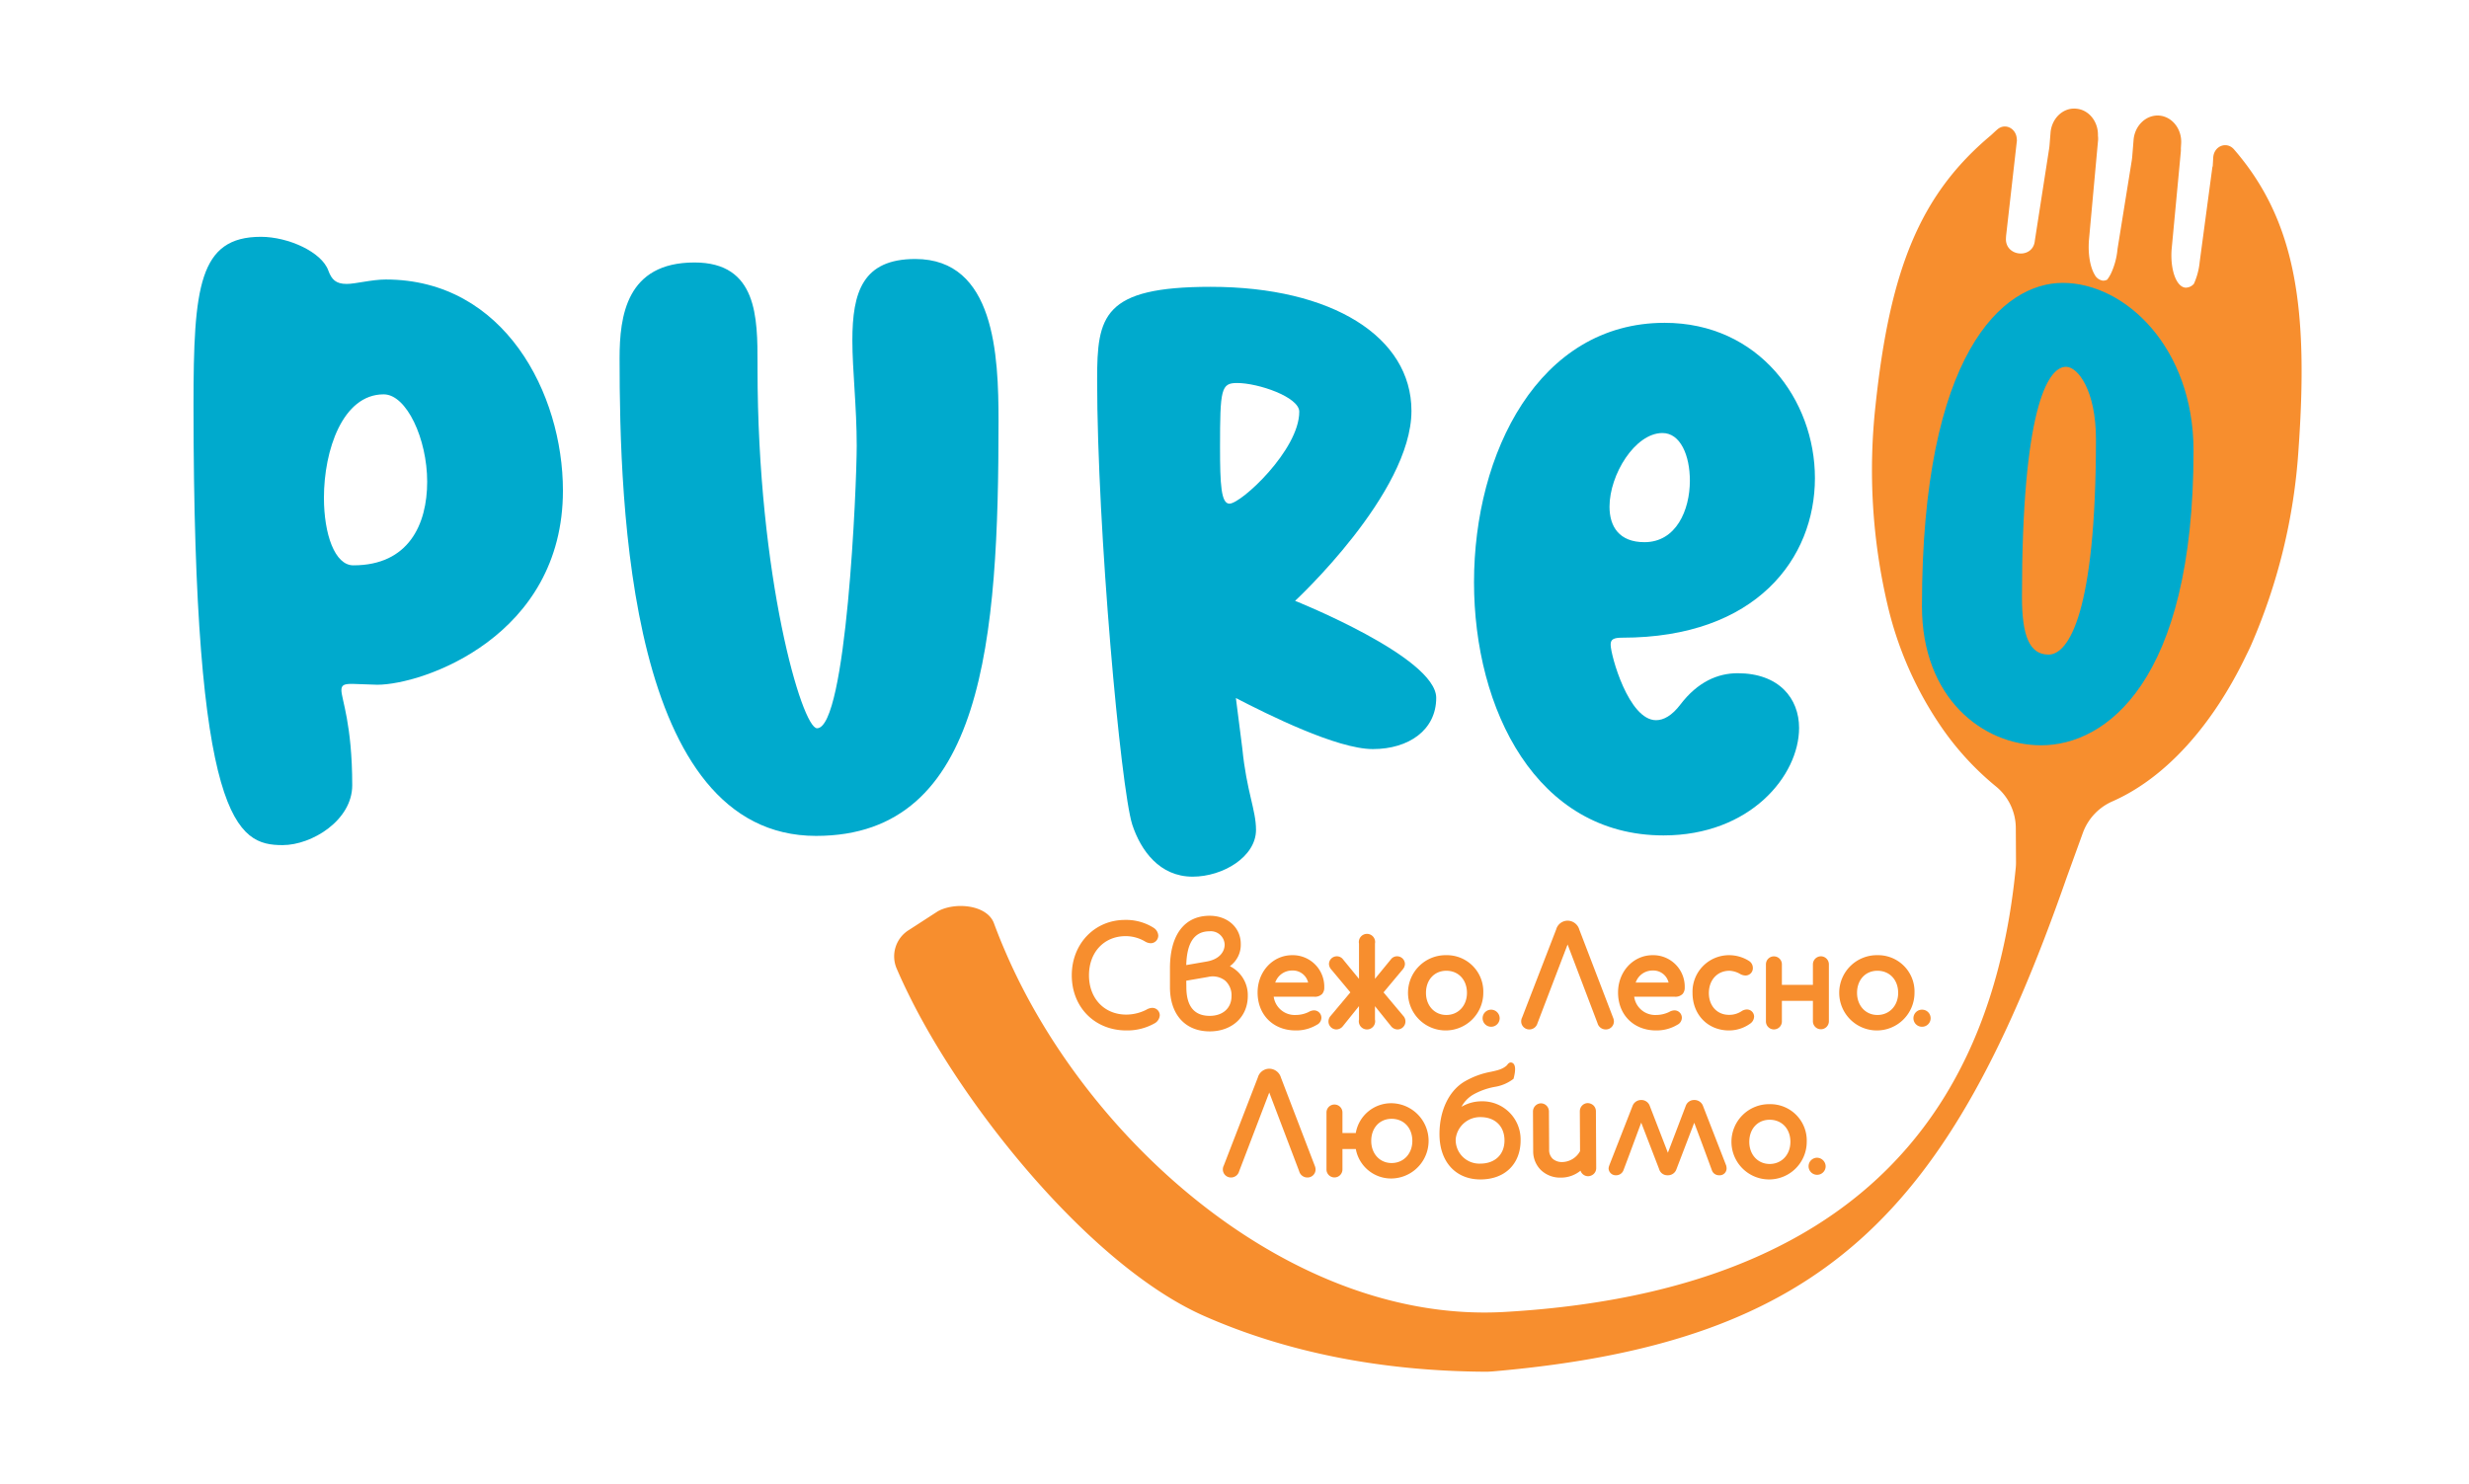
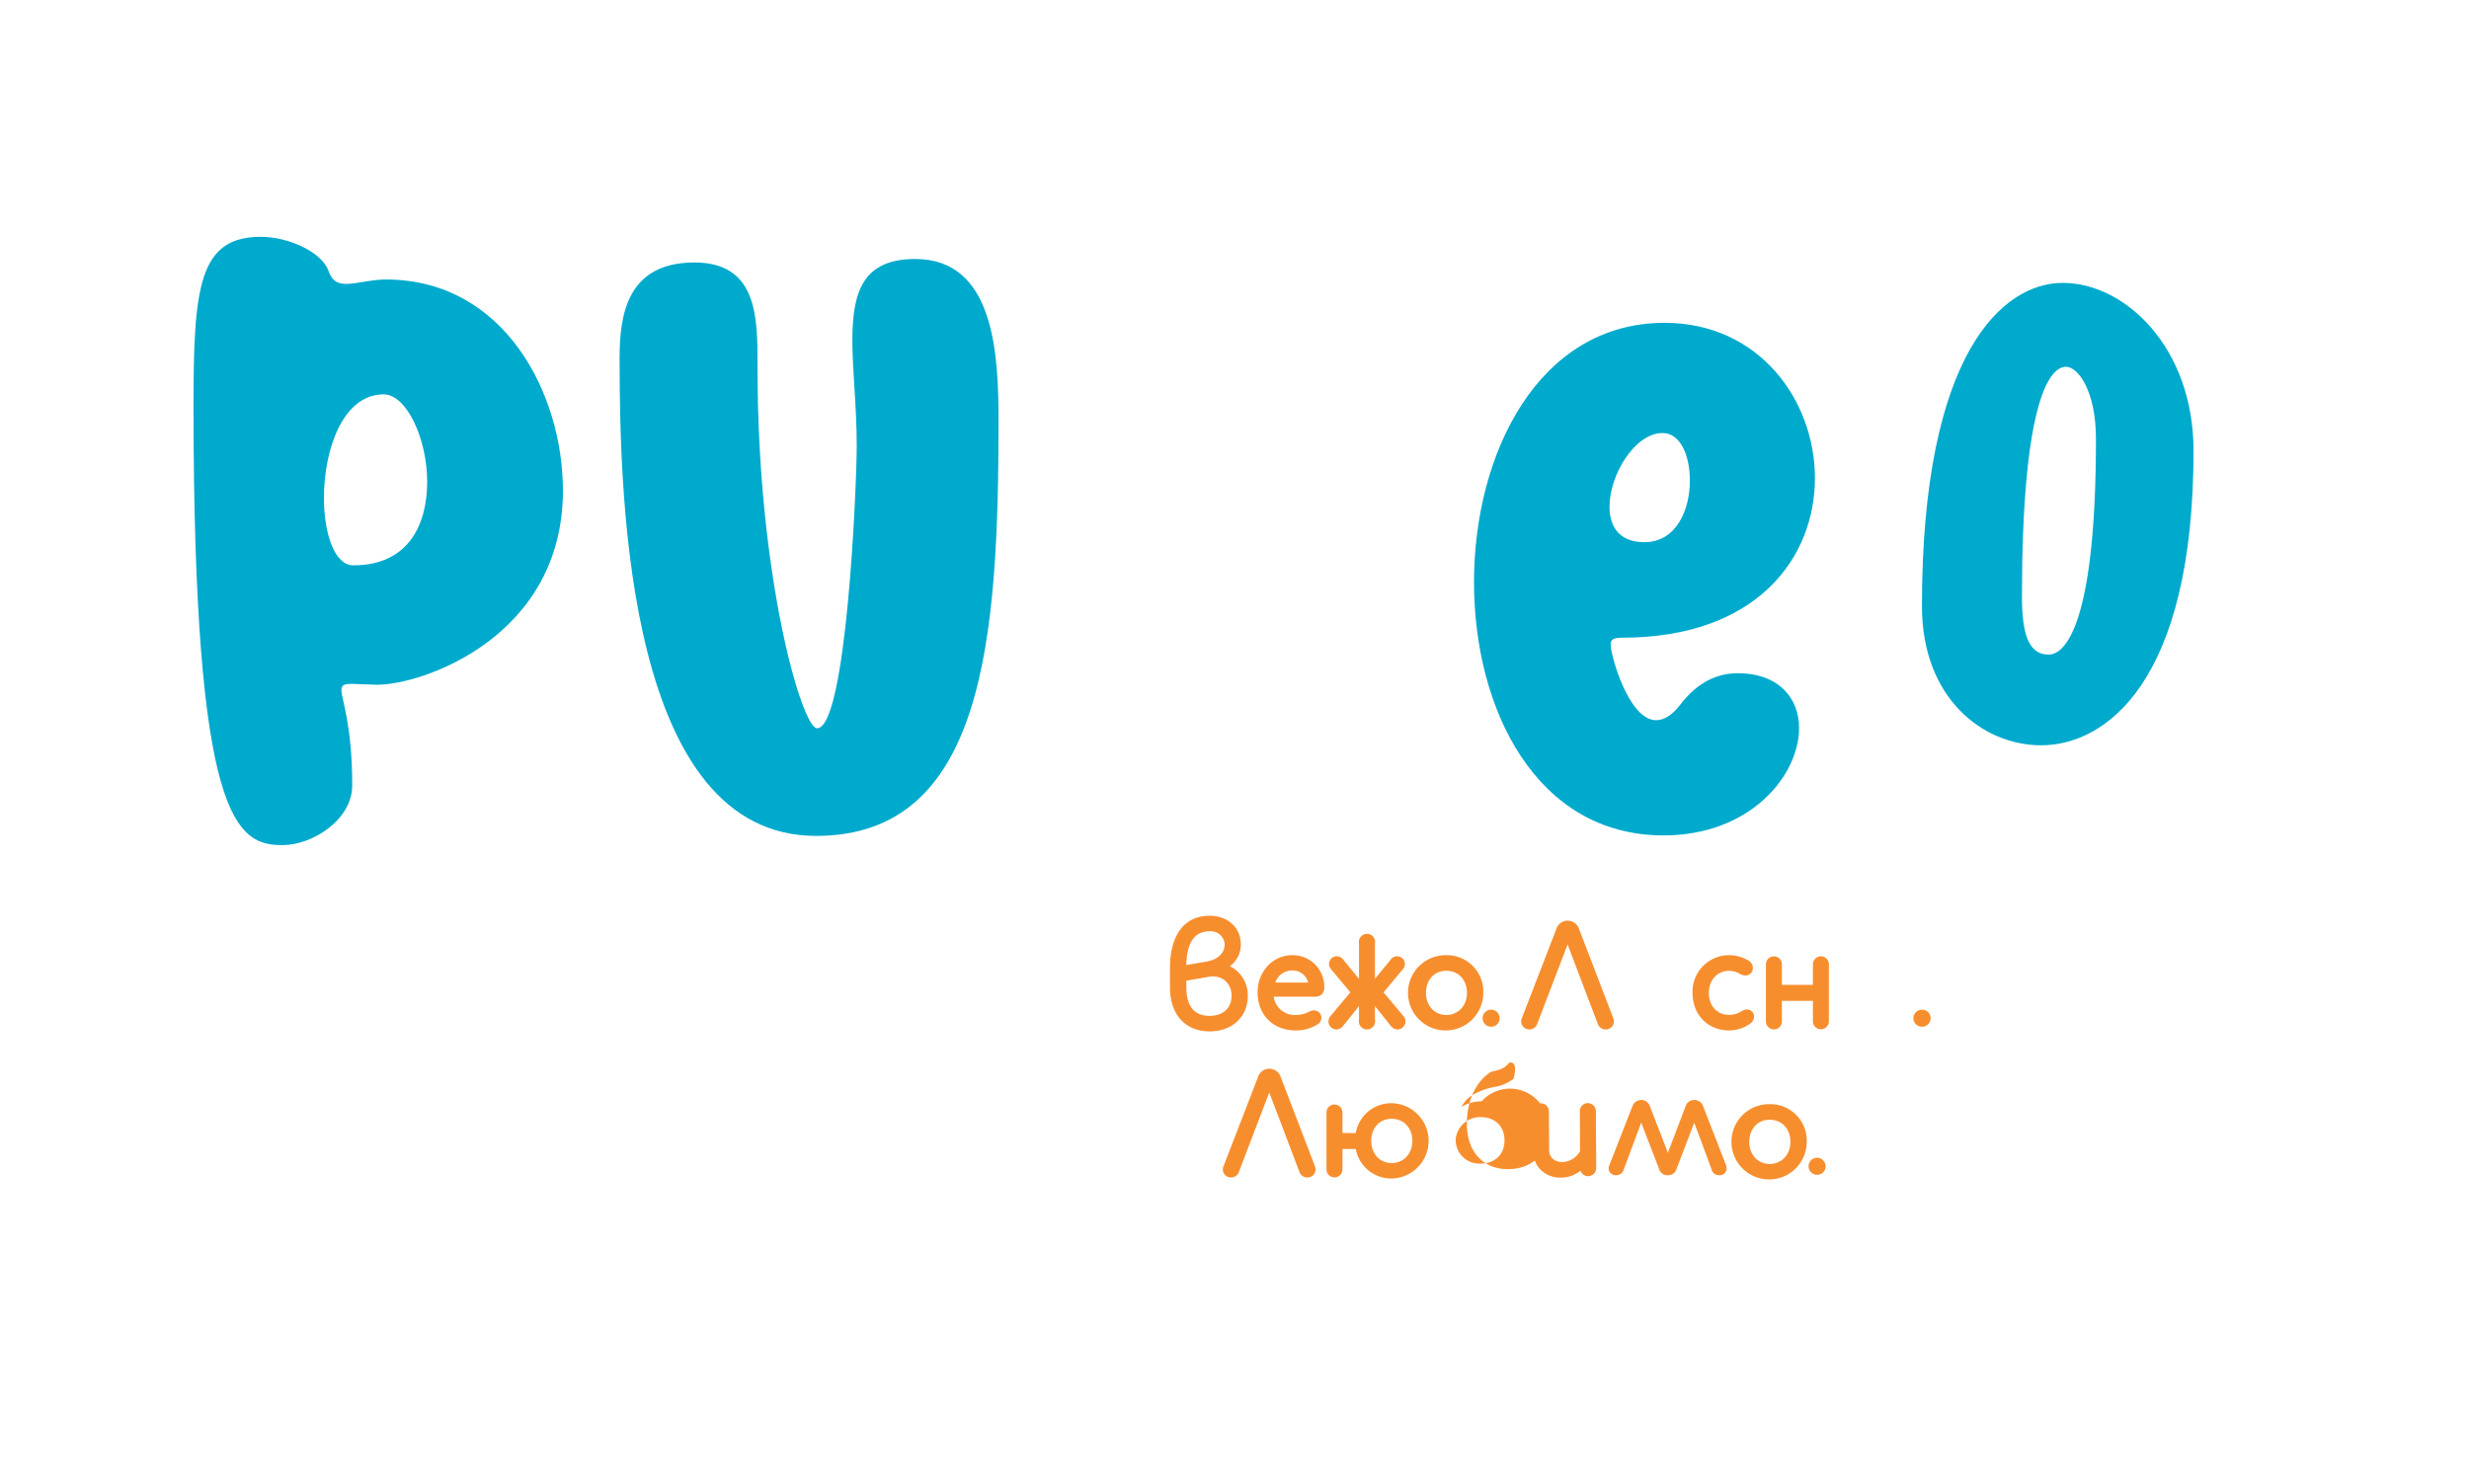
<svg xmlns="http://www.w3.org/2000/svg" id="Layer_1" data-name="Layer 1" viewBox="0 0 665.463 400">
  <defs>
    <style>.cls-1{fill:#f78e2e;}.cls-2{fill:#00aacd;}</style>
  </defs>
-   <path class="cls-1" d="M557.033,236.547c-31.637,90.636-65.435,125.304-154.106,133.124-.819.072-1.66.14-2.482.136-27.922-.145-53.562-5.181-75.853-15.01-30.331-13.357-64.62-55.862-79.734-86.802q-1.672-3.369-3.182-6.878a8.342,8.342,0,0,1,3.332-10.414l7.763-5.026c4.659-2.57,13.276-1.773,15.121,3.218q1.382,3.739,2.936,7.332c21.878,51.297,77.334,100.869,134.92,97.454,27.965-1.623,52.683-7.169,73.209-17.415,36.126-17.996,59.269-50.58,64.338-102.245a15.912,15.912,0,0,0,.074-1.638l-.054-9.278a14.561,14.561,0,0,0-5.47-11.183,77.195,77.195,0,0,1-14.456-15.716,97.228,97.228,0,0,1-14.642-33.104,159.545,159.545,0,0,1-3.246-53.765c3.855-36.418,11.869-56.741,31.042-72.803.609-.541,1.217-1.15,1.86-1.691,2.029-1.691,4.802-.304,5.14,2.265.034.101,0,.169.034.237,0,.203.034.406.034.642l-.034.203v.067l-.034.237L540.7,63.552q-.028.373-.043.74c-.202,4.923,7.208,5.604,7.772.708l.015-.13,3.842-24.739q.081-.52.123-1.046l.262-3.228c.271-3.923,3.381-6.898,6.898-6.56,3.449.271,6.019,3.517,5.884,7.304a6.263,6.263,0,0,1,0,1.589l-.237,2.57-2.198,24.076c-.27,3.821.372,7.202,1.522,9.164a3.036,3.036,0,0,0,2.198,1.657,2.284,2.284,0,0,0,1.217-.27,10.697,10.697,0,0,0,.947-1.522,19.645,19.645,0,0,0,1.826-6.729L574.56,43.315q.09-.559.136-1.123l.36-4.44c.304-3.923,3.415-6.864,6.932-6.594,3.55.304,6.188,3.753,5.884,7.676l-.068,1.15A6.153,6.153,0,0,1,587.77,41.1l-.169,1.826L585.302,67.34c-.372,5.444,1.285,10.009,3.753,10.212a2.951,2.951,0,0,0,2.265-1.048,18.659,18.659,0,0,0,1.556-5.884l3.415-25.53c.034-.135.068-.203.101-.338l.135-2.299c.203-3.111,3.618-4.43,5.579-2.198,16.975,19.545,20.086,43.485,17.381,81.29a157.223,157.223,0,0,1-12.613,52.041c-.44,1.014-.913,1.995-1.387,2.942-9.098,19.03-21.773,33.141-35.985,39.452a14.799,14.799,0,0,0-8.054,8.389Z" />
  <path class="cls-2" d="M70.323,63.843c7.336,0,16.39,4.067,18.179,9.113.874,2.396,2.025,3.59,4.945,3.59,2.387,0,6.736-1.194,10.55-1.194,31.928,0,47.729,30.731,47.729,56.905,0,39.376-37.779,52.345-50.053,52.345l-6.737-.234c-2.057,0-2.919.234-2.919,1.696,0,2.394,2.919,9.113,2.919,25.653,0,9.398-10.842,16.119-18.767,16.119-12.279,0-24.013-5.784-24.013-118.646C52.156,77.28,53.643,63.843,70.323,63.843ZM87.309,134.181c0,9.822,2.92,18.23,7.926,18.23,14.914,0,19.901-11.045,19.901-22.551,0-11.51-5.539-23.546-11.72-23.546C92.313,106.313,87.309,121.445,87.309,134.181Z" />
  <path class="cls-2" d="M166.994,96.592c0-11.414,1.838-25.828,20.183-25.828,16.997,0,16.997,14.872,16.997,27.423v1.159c0,56.249,11.997,96.988,16.041,96.988,7.956,0,10.695-65.43,10.695-76.169,0-10.519-1.174-20.38-1.174-28.363,0-13.054,2.771-21.979,16.956-21.979,21.424,0,22.438,25.874,22.438,43.685,0,58.556-3.78,111.846-49.176,111.846C169.476,225.354,166.994,136.633,166.994,96.592Z" />
  <path class="cls-2" d="M397.288,156.954c0-34.835,17.435-69.922,51.369-69.922,25.393,0,40.516,20.811,40.516,41.857,0,21.523-15.698,43.027-51.947,43.027-2.308,0-3.114.449-3.114,1.866,0,2.833,4.853,20.376,12.238,20.376,2.007,0,4.268-1.192,6.582-4.248,4.616-6.052,10.017-8.413,15.413-8.413,11.131,0,16.556,6.771,16.556,14.752,0,12.846-13.155,28.974-36.544,28.974C414.145,225.222,397.288,191.327,397.288,156.954Zm36.52-20.349c0,5.374,2.623,9.561,9.423,9.561,8.54,0,12.236-8.64,12.236-16.58,0-6.792-2.534-12.846-7.39-12.846C440.696,116.74,433.807,127.944,433.807,136.605Z" />
-   <path class="cls-2" d="M326.298,77.326c32.777,0,54.127,13.524,54.127,33.448,0,22.178-31.364,51.21-31.364,51.21s38.037,15.176,38.037,26.153c0,8.659-7.383,13.809-17.082,13.809-9.694,0-28.372-9.346-36.912-13.758l1.729,13.555c1.157,11.68,3.695,16.604,3.695,21.982,0,7.24-8.888,12.618-17.082,12.618-8.889,0-13.964-7.015-16.274-14.033-3.109-9.788-9.467-79.509-9.467-119.971C295.705,85.246,297.211,77.326,326.298,77.326Zm5.071,58.458c3.15,0,18.819-14.489,18.819-24.788,0-3.968-11.082-7.741-16.755-7.741-4.313,0-4.601,1.627-4.601,17.302C328.833,130.634,329.121,135.784,331.37,135.784Z" />
  <path class="cls-2" d="M555.959,76.264c16.848,0,35.256,17.461,35.256,45.23,0,62.52-23.786,79.431-41.062,79.431-15.714,0-32.136-12.674-32.136-37.497C518.018,95.166,539.818,76.264,555.959,76.264ZM552.14,176.476c5.384,0,12.778-11.193,12.778-58.114,0-13.055-4.859-19.479-8.066-19.479-5.135,0-11.879,12.137-11.879,61.964C544.972,171.523,547.032,176.476,552.14,176.476Z" />
-   <path class="cls-1" d="M310.554,271.715a3.315,3.315,0,0,0-1.548.482,12.032,12.032,0,0,1-5.438,1.332c-5.92,0-10.056-4.356-10.056-10.594,0-6.216,4.066-10.56,9.889-10.56a10.301,10.301,0,0,1,5.135,1.387,3.235,3.235,0,0,0,1.548.525,2.054,2.054,0,0,0,2.101-2.101,2.68,2.68,0,0,0-1.341-2.113,13.851,13.851,0,0,0-7.61-2.07c-8.187,0-14.36,6.42-14.36,14.932,0,8.614,6.194,14.864,14.728,14.864a14.963,14.963,0,0,0,7.712-1.984,2.725,2.725,0,0,0,1.276-2.033A2.007,2.007,0,0,0,310.554,271.715Z" />
  <path class="cls-1" d="M348.277,257.51c-5.227,0-9.321,4.418-9.321,10.059,0,6.021,4.22,10.229,10.263,10.229a10.717,10.717,0,0,0,5.7-1.517,2.138,2.138,0,0,0,1.236-1.894,1.994,1.994,0,0,0-2.033-1.999,3.059,3.059,0,0,0-1.406.439,8,8,0,0,1-3.463.803,5.713,5.713,0,0,1-5.954-4.934H354.088a2.712,2.712,0,0,0,2.286-.754l.04-.05a2.6,2.6,0,0,0,.513-1.668A8.494,8.494,0,0,0,348.277,257.51Zm4.304,7.387h-8.873a4.788,4.788,0,0,1,4.603-3.253A4.227,4.227,0,0,1,352.58,264.897Z" />
  <path class="cls-1" d="M389.831,257.51a10.146,10.146,0,1,0,9.957,10.161A9.81,9.81,0,0,0,389.831,257.51Zm5.555,10.161c0,3.454-2.336,5.96-5.555,5.96-3.182,0-5.49-2.506-5.49-5.96,0-3.51,2.258-5.96,5.49-5.96C393.102,261.711,395.386,264.161,395.386,267.671Z" />
  <path class="cls-1" d="M401.887,272.204a2.301,2.301,0,1,0,2.317,2.317A2.329,2.329,0,0,0,401.887,272.204Z" />
  <path class="cls-1" d="M434.854,274.573l-9.188-23.959a3.311,3.311,0,0,0-3.151-2.407,3.22,3.22,0,0,0-3.09,2.385l-9.167,23.706a2.304,2.304,0,0,0-.256,1.029,2.179,2.179,0,0,0,2.203,2.203,2.27,2.27,0,0,0,2.181-1.653l8.125-21.256,8.064,21.222.003.012a2.28,2.28,0,0,0,2.215,1.675,2.161,2.161,0,0,0,2.2-2.169A2.7,2.7,0,0,0,434.854,274.573Z" />
-   <path class="cls-1" d="M445.43,257.51c-5.228,0-9.321,4.418-9.321,10.059,0,6.021,4.22,10.229,10.263,10.229a10.854,10.854,0,0,0,5.7-1.517,2.138,2.138,0,0,0,1.236-1.894,1.994,1.994,0,0,0-2.033-1.999,3.029,3.029,0,0,0-1.406.439,8.159,8.159,0,0,1-3.466.803,5.71,5.71,0,0,1-5.95-4.934h10.789a2.709,2.709,0,0,0,2.286-.754l.037-.046a2.59,2.59,0,0,0,.516-1.671A8.493,8.493,0,0,0,445.43,257.51Zm4.301,7.387h-8.87a4.788,4.788,0,0,1,4.603-3.253A4.223,4.223,0,0,1,449.731,264.897Z" />
  <path class="cls-1" d="M470.779,272.151a2.663,2.663,0,0,0-1.397.473,6.01,6.01,0,0,1-3.374.973c-3.191,0-5.422-2.41-5.422-5.861,0-3.547,2.286-6.025,5.558-6.025a6.316,6.316,0,0,1,2.781.812,3.062,3.062,0,0,0,1.517.464,1.966,1.966,0,0,0,1.999-2.067,2.224,2.224,0,0,0-1.069-1.878,10.03,10.03,0,0,0-5.261-1.532,9.843,9.843,0,0,0-9.927,10.195c0,5.848,4.131,10.093,9.825,10.093a9.747,9.747,0,0,0,5.75-1.866,2.374,2.374,0,0,0,1.02-1.881A1.93,1.93,0,0,0,470.779,272.151Z" />
  <path class="cls-1" d="M490.764,257.812a2.178,2.178,0,0,0-2.135,2.166v5.54h-8.36v-5.54a2.15,2.15,0,1,0-4.301,0v15.349a2.151,2.151,0,1,0,4.301,0v-5.505h8.36v5.505a2.152,2.152,0,1,0,4.304,0V259.978A2.169,2.169,0,0,0,490.764,257.812Z" />
  <path class="cls-1" d="M378.245,273.909,372.9,267.535l5.234-6.266a2.269,2.269,0,0,0,.534-1.424,2.104,2.104,0,0,0-2.067-2.033,2.039,2.039,0,0,0-1.718.828l-4.291,5.24v-9.488a2.195,2.195,0,1,0-4.304,0v9.507l-4.27-5.209a2.07,2.07,0,0,0-1.755-.877,2.104,2.104,0,0,0-2.067,2.033,2.289,2.289,0,0,0,.553,1.446l5.215,6.244-5.339,6.367a2.185,2.185,0,0,0-.565,1.492,2.149,2.149,0,0,0,2.101,2.135,2.269,2.269,0,0,0,1.795-.902l4.332-5.388v3.618a2.203,2.203,0,1,0,4.304,0v-3.599l4.325,5.382a2.262,2.262,0,0,0,1.786.89,2.149,2.149,0,0,0,2.101-2.135A2.178,2.178,0,0,0,378.245,273.909Z" />
-   <path class="cls-1" d="M506.015,257.51A10.146,10.146,0,1,0,516.01,267.671,9.81,9.81,0,0,0,506.015,257.51Zm5.592,10.161c0,3.454-2.351,5.96-5.592,5.96-3.182,0-5.49-2.506-5.49-5.96,0-3.51,2.259-5.96,5.49-5.96C509.308,261.711,511.607,264.161,511.607,267.671Z" />
  <path class="cls-1" d="M476.971,297.676a10.146,10.146,0,1,0,9.995,10.161A9.81,9.81,0,0,0,476.971,297.676Zm5.592,10.161c0,3.454-2.351,5.96-5.592,5.96-3.182,0-5.49-2.506-5.49-5.96,0-3.51,2.259-5.96,5.49-5.96C480.264,301.878,482.563,304.328,482.563,307.838Z" />
  <path class="cls-1" d="M518.107,272.204a2.302,2.302,0,1,0,0,4.601,2.301,2.301,0,0,0,0-4.601Z" />
  <path class="cls-1" d="M331.482,260.476a7.108,7.108,0,0,0,2.941-5.984c0-4.409-3.525-7.609-8.379-7.609-6.806,0-10.708,5.153-10.708,14.135v5.116c0,7.353,4.103,11.919,10.708,11.919,6.046,0,10.27-3.924,10.27-9.544A8.702,8.702,0,0,0,331.482,260.476Zm-5.861,2.898a5.427,5.427,0,0,1,4.569.976,5.278,5.278,0,0,1,1.742,4.158c0,3.256-2.311,5.36-5.889,5.36-4.171,0-6.287-2.604-6.287-7.752l-.028-1.724Zm-5.892-3.195c.167-6.13,2.24-9.114,6.315-9.114a3.738,3.738,0,0,1,4.035,3.587c0,1.804-1.276,3.954-4.857,4.572Z" />
  <path class="cls-1" d="M354.443,314.486l-9.188-23.959a3.311,3.311,0,0,0-3.151-2.41,3.227,3.227,0,0,0-3.09,2.388l-9.167,23.706a2.302,2.302,0,0,0-.257,1.029,2.179,2.179,0,0,0,2.203,2.203,2.27,2.27,0,0,0,2.181-1.653l8.125-21.256,8.064,21.222.003.012a2.28,2.28,0,0,0,2.215,1.675,2.161,2.161,0,0,0,2.2-2.169A2.697,2.697,0,0,0,354.443,314.486Z" />
  <path class="cls-1" d="M375.075,297.423a9.663,9.663,0,0,0-9.655,8.042h-3.593v-5.54a2.152,2.152,0,1,0-4.304,0v15.349a2.152,2.152,0,1,0,4.304,0v-5.506H365.43a9.661,9.661,0,0,0,9.646,7.943,10.146,10.146,0,0,0,0-20.289Zm5.589,10.161c0,3.454-2.351,5.96-5.589,5.96-3.182,0-5.49-2.506-5.49-5.96,0-3.51,2.258-5.96,5.49-5.96C378.366,301.625,380.664,304.075,380.664,307.584Z" />
  <path class="cls-1" d="M430.142,299.58a2.203,2.203,0,0,0-.646-1.548,2.383,2.383,0,0,0-1.532-.643,2.137,2.137,0,0,0-1.545.664,2.224,2.224,0,0,0-.612,1.548l.059,10.742a5.618,5.618,0,0,1-4.736,2.935h-.031a3.81,3.81,0,0,1-2.533-.819,3.201,3.201,0,0,1-1.029-2.537l-.056-10.276a2.213,2.213,0,0,0-.627-1.542,2.142,2.142,0,0,0-1.545-.652H415.3a2.198,2.198,0,0,0-2.12,2.212l.056,10.68a7.082,7.082,0,0,0,2.039,5.054,7.464,7.464,0,0,0,5.32,2.079h.049a8.326,8.326,0,0,0,5.348-1.869,2.174,2.174,0,0,0,2.064,1.495,2.378,2.378,0,0,0,1.532-.652,2.16,2.16,0,0,0,.633-1.526Z" />
  <path class="cls-1" d="M489.746,312.117a2.301,2.301,0,1,0,2.317,2.317A2.358,2.358,0,0,0,489.746,312.117Z" />
  <path class="cls-1" d="M465.258,314.227l-6.225-16.001a2.448,2.448,0,0,0-2.419-1.671,2.372,2.372,0,0,0-2.274,1.619L449.542,310.77l-4.863-12.571a2.393,2.393,0,0,0-2.366-1.644,2.47,2.47,0,0,0-2.302,1.613l-6.256,15.991-.068.216a2.224,2.224,0,0,0-.127.658,1.926,1.926,0,0,0,2.02,1.81,2.091,2.091,0,0,0,1.993-1.369c1.029-2.706,2.095-5.586,3.161-8.465.541-1.461,1.081-2.92,1.619-4.359l4.832,12.543a2.29,2.29,0,0,0,2.28,1.65,2.408,2.408,0,0,0,2.385-1.641l4.789-12.516c1.61,4.248,3.241,8.648,4.764,12.818a2.012,2.012,0,0,0,1.974,1.338,1.852,1.852,0,0,0,1.99-1.832A3.671,3.671,0,0,0,465.258,314.227Z" />
-   <path class="cls-1" d="M399.335,296.907a10.607,10.607,0,0,0-5.428,1.483,8.451,8.451,0,0,1,3.018-3.207,18.551,18.551,0,0,1,5.879-2.156,11.137,11.137,0,0,0,4.934-2.036l.204-.164.065-.256c.593-2.323.439-3.692-.457-4.066-.34-.145-.843-.139-1.356.652-1.14,1.081-2.469,1.375-4.301,1.78a21.926,21.926,0,0,0-7.381,2.771c-4.09,2.564-6.534,7.82-6.534,14.054,0,7.415,4.332,12.204,11.036,12.204,6.578,0,10.829-4.14,10.829-10.551A10.277,10.277,0,0,0,399.335,296.907Zm6.167,10.548c0,3.794-2.561,6.247-6.528,6.247a6.377,6.377,0,0,1-6.621-6.652,6.606,6.606,0,0,1,6.698-5.883C402.968,301.168,405.501,303.636,405.501,307.455Z" />
+   <path class="cls-1" d="M399.335,296.907a10.607,10.607,0,0,0-5.428,1.483,8.451,8.451,0,0,1,3.018-3.207,18.551,18.551,0,0,1,5.879-2.156,11.137,11.137,0,0,0,4.934-2.036l.204-.164.065-.256c.593-2.323.439-3.692-.457-4.066-.34-.145-.843-.139-1.356.652-1.14,1.081-2.469,1.375-4.301,1.78c-4.09,2.564-6.534,7.82-6.534,14.054,0,7.415,4.332,12.204,11.036,12.204,6.578,0,10.829-4.14,10.829-10.551A10.277,10.277,0,0,0,399.335,296.907Zm6.167,10.548c0,3.794-2.561,6.247-6.528,6.247a6.377,6.377,0,0,1-6.621-6.652,6.606,6.606,0,0,1,6.698-5.883C402.968,301.168,405.501,303.636,405.501,307.455Z" />
</svg>